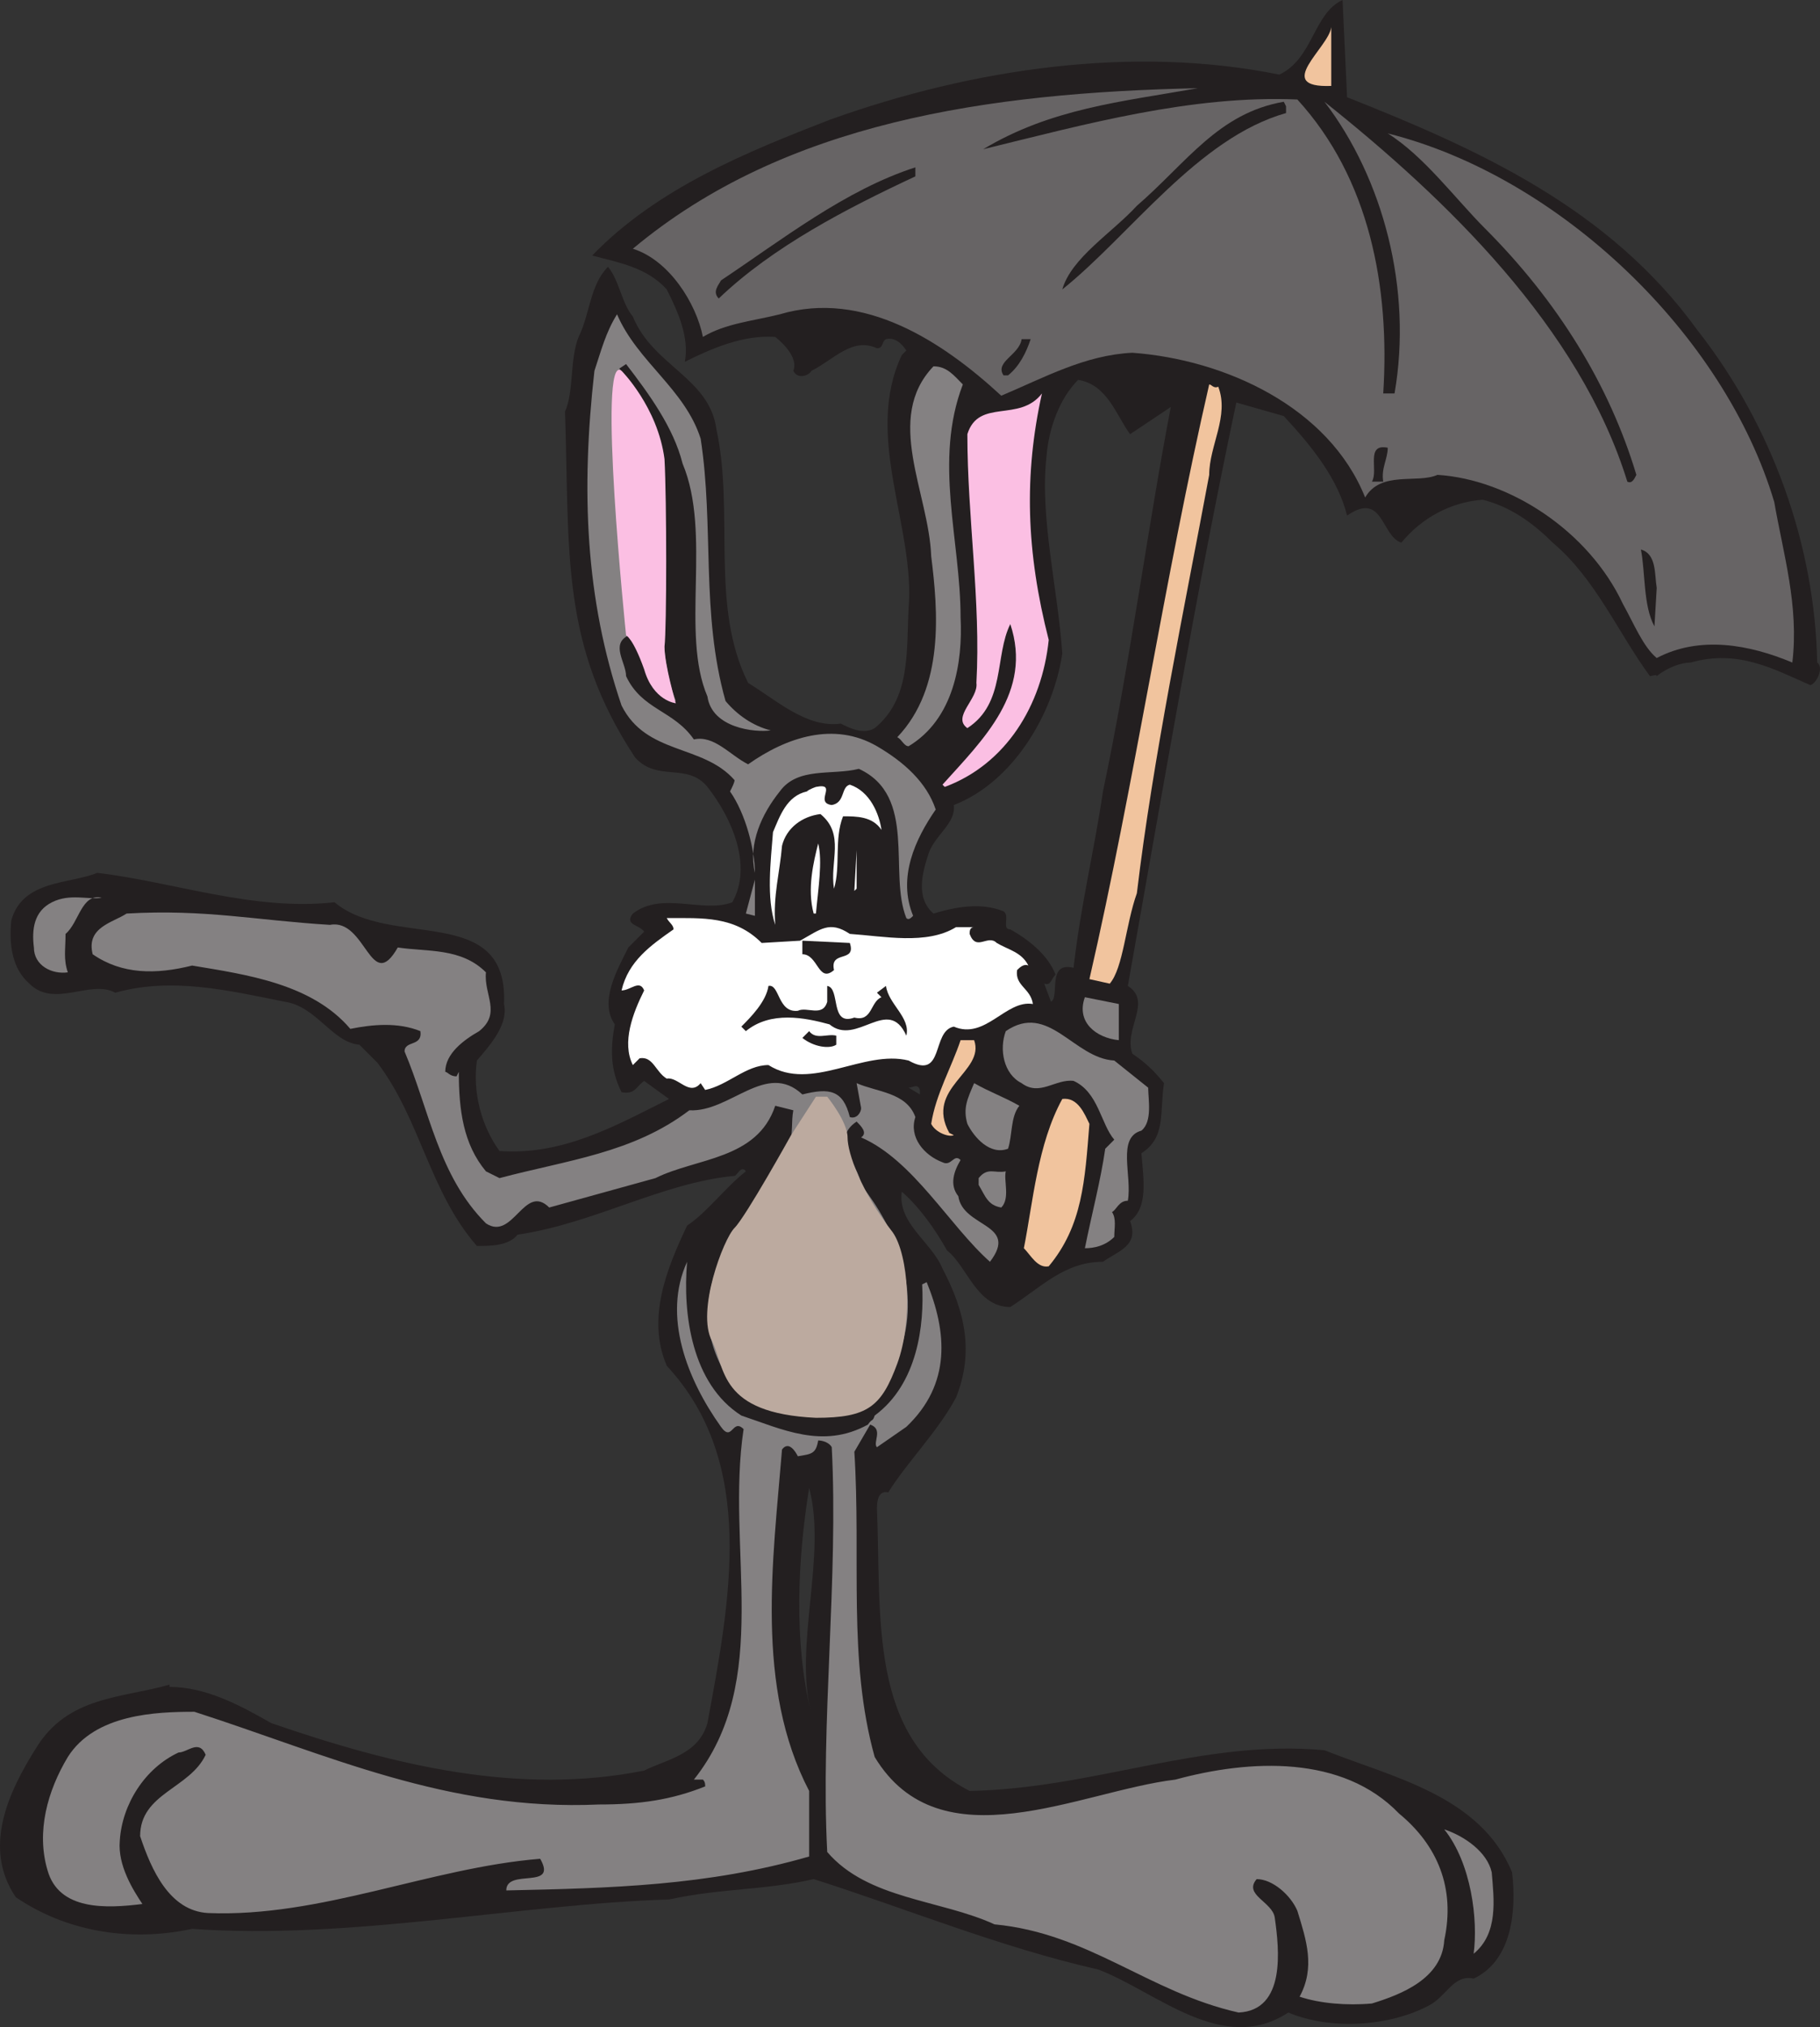
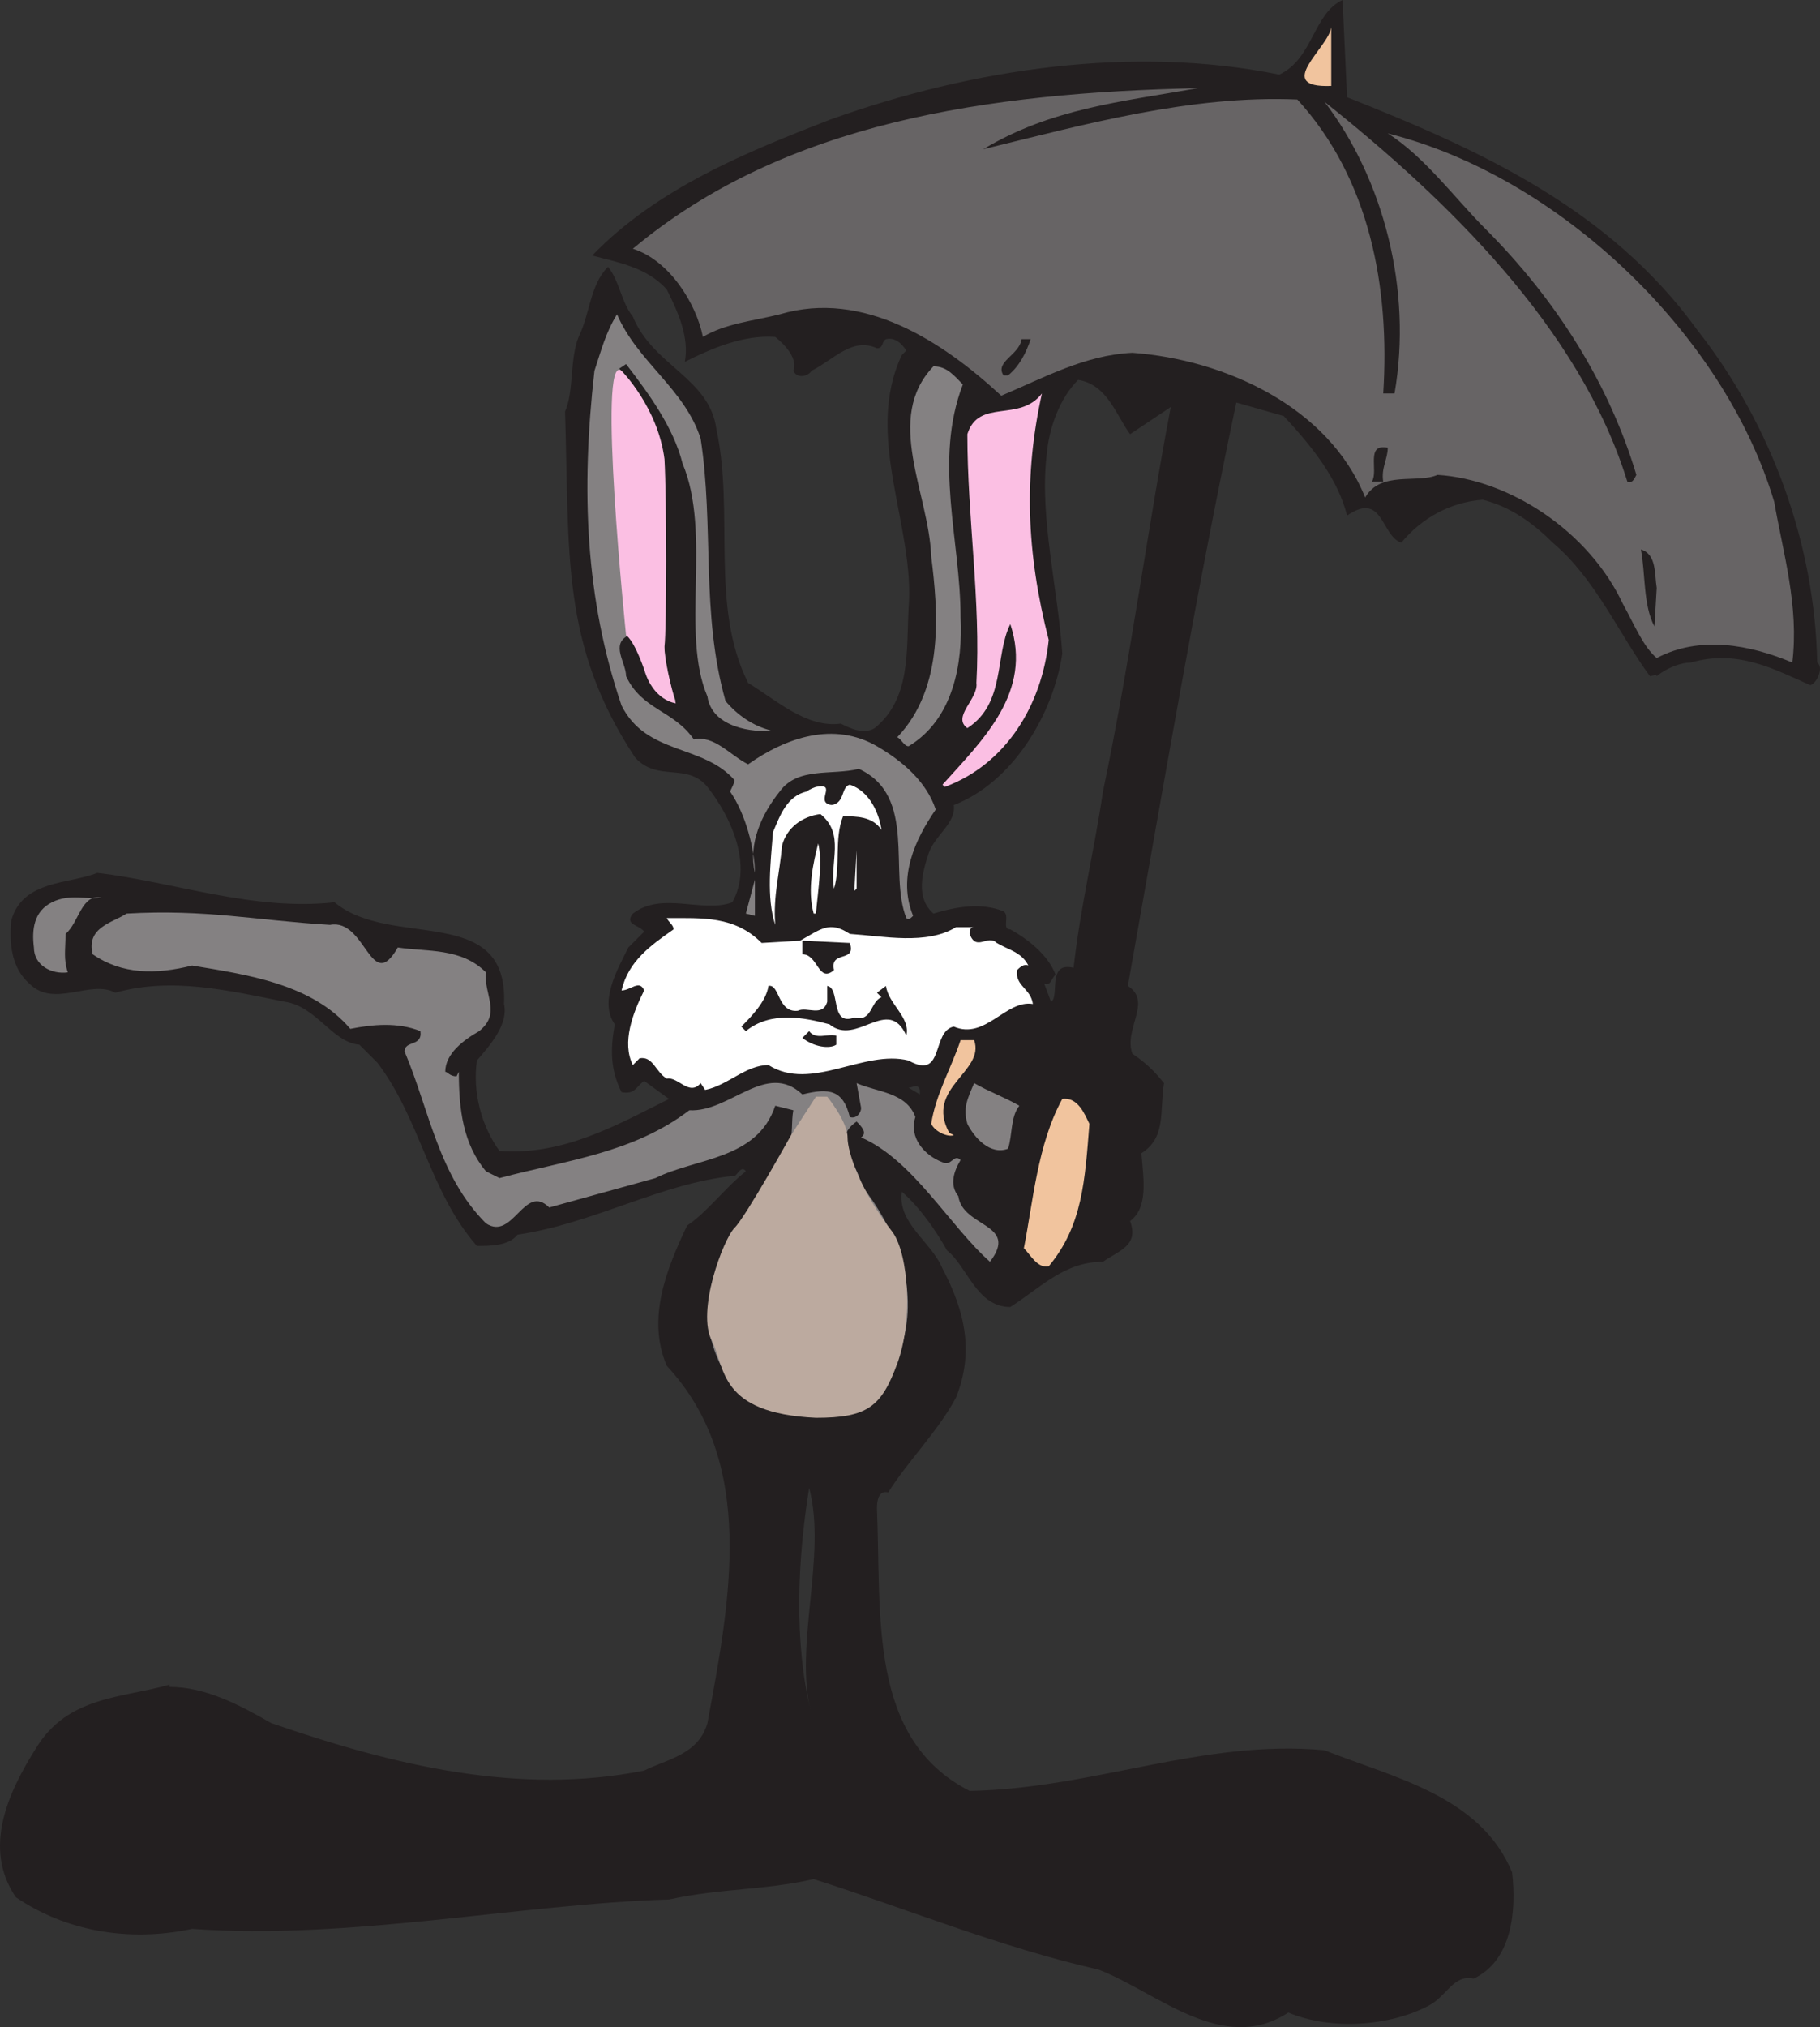
<svg xmlns="http://www.w3.org/2000/svg" width="603.932" height="672.343">
  <rect width="100%" height="100%" fill="#333333" stroke="none" />
  <path fill="#231f20" fill-rule="evenodd" d="M447 32.25C490.5 49.5 534 69 563.25 109.5c24.75 31.5 39 71.25 39.75 110.25 2.25 1.5 0 6.75-2.25 7.5-12-5.25-24-12-39.75-7.5-3 0-7.5 1.5-11.25 4.5 0-.75-1.5 0-2.25 0C537 210 529.5 192 515.25 180c-6.75-6.75-14.25-12-23.25-14.25-10.5.75-20.25 6-27 14.25-6.75-2.25-6-17.25-18-9-3-12-11.25-22.5-21-33l-15.75-4.5c-13.5 63.75-24.75 130.5-36 193.5 8.25 5.25-1.5 14.25 1.5 22.5 4.5 3 7.5 6 10.5 9.75-1.5 9.75.75 18-7.5 23.25.75 9 2.25 18-3.75 22.5 3 8.25-3.75 9.75-9 13.5-12.75 0-20.25 8.25-30.75 15-11.25 0-14.25-13.5-21-18.75-3.75-6.75-9-14.25-15-19.5-1.5 10.5 9.75 16.5 13.5 25.5 7.5 14.25 10.5 27.75 4.5 42.75-6 11.25-16.5 21.75-22.5 31.5-3-.75-3.75 2.25-3.75 5.25 1.5 36-3 76.5 30.75 93.75 41.25-.75 77.25-17.25 117.75-13.5 22.5 9 51.75 15 62.25 40.5 1.5 12.75 0 29.25-12.75 35.25-6.75-1.5-9 6-15 9-12.75 6.75-32.25 8.25-46.5 2.25-21.75 14.25-43.5-6.75-63-14.25-33-7.5-63.75-20.25-94.5-30-16.5 3.75-30.75 3-48 6.75-49.5 1.5-105.75 13.5-158.25 9.75-21 4.5-42 .75-58.5-10.5C-6 612.75 3 594 12 579.75c10.5-17.25 28.5-16.5 44.25-21v.75c12 0 23.25 6 33.75 12 41.25 14.25 82.5 24 123.75 15.75 7.5-3.75 18-5.25 21-15.75 7.5-40.5 16.5-86.25-13.5-118.5-6.75-15.75 0-32.25 6.75-46.5 6.75-4.5 12.75-12.75 19.5-18-1.5-2.25-3 1.5-3.75 1.5-24 2.25-46.5 15.75-72 19.5-3 3.75-9 3.75-13.5 3.75-15.75-18-18.75-42-33-60.75l-6-6c-9-.75-14.25-12.75-24.75-14.25-18.75-3.75-37.5-8.25-56.25-3-8.25-4.5-20.25 5.25-28.5-3-6-5.25-6.75-13.5-6-21 3.75-13.5 19.5-12 28.5-15.75 25.5 3 51.75 12.75 78.75 9.75 18.75 15.75 57.75 0 56.25 33.75 1.5 6.75-4.5 13.5-9 18.75-1.5 10.5 1.5 21.75 7.5 30 21 1.5 38.25-8.25 56.25-17.25l-8.25-6c-3 2.25-3 4.5-7.5 3.75-3.75-7.5-3.75-14.25-2.25-22.5-5.25-7.5.75-18 4.5-25.5l5.25-5.25c-1.5-2.25-6.75-2.25-3.75-6 9.75-7.5 23.25 0 33-3.75 6.75-12 0-27.75-8.25-38.25-6.75-8.25-16.5-1.5-24-9.75C186 213.75 189 183.75 187.5 136.5c3-6.75 1.5-17.25 4.5-24.75 3.75-7.5 3.75-17.25 9.75-23.25 3.75 4.5 4.5 12 8.25 16.5 6.75 16.5 25.5 20.25 27.75 37.5 6 27.75-2.25 58.5 10.5 84 9.75 6 19.5 15 30.75 13.5 3 1.5 7.5 3.75 11.25 1.5 12-9.75 10.5-25.5 11.25-39.75 2.25-27-15-57-2.25-84l1.5-1.5c-1.5-2.25-3.75-4.5-6.75-3.75-1.5.75-.75 3-3 3-8.25-3.75-14.25 3.75-21.75 7.5-.75 1.5-4.5 3-6 0 1.5-3.75-2.25-8.25-6-11.25-10.5-.75-21 3.75-30 8.25 1.5-8.25-2.25-16.5-6-24-6.75-7.5-16.5-9-24.75-11.25 21.75-22.5 51.75-34.5 78.75-45 48-17.25 101.25-24.75 149.25-15C435.75 19.5 435.75 4.5 445.5 0l1.5 32.25m-145.5 328.5 3.75 2.25v-1.5c-.75-2.25-2.25-.75-3.75-.75m-33 132.75c-3.75 23.25-5.25 51 .75 75-6-22.5 5.25-52.5-.75-75M357.75 126c-6 6-9.75 15.75-10.5 25.5-2.25 20.25 3.75 43.5 5.25 65.25-3 20.25-16.5 42.75-36 50.25.75 6-6 9.75-8.25 15.75-2.25 6.75-4.5 15 1.5 20.25 7.5-2.25 15.75-3.75 23.25-.75 2.25 1.5-.75 6 2.25 6 6.75 3.75 12.75 9 15 15-1.5 1.5-1.5 3.75-3.75 3l2.25 6c3-1.5-1.5-13.5 7.5-11.25 2.25-20.25 6.75-38.25 9.75-58.5 9-42.75 15-88.5 22.5-127.5l-13.5 9c-4.5-6-7.5-16.5-17.25-18" />
-   <path fill="#f1c49e" fill-rule="evenodd" d="M441.75 28.5c-19.5.75-.75-12.75 0-19.5v19.5" />
+   <path fill="#f1c49e" fill-rule="evenodd" d="M441.75 28.5c-19.5.75-.75-12.75 0-19.5" />
  <path fill="#676465" fill-rule="evenodd" d="M397.5 29.25C372 33.75 348.75 36 326.25 49.5c33.75-8.25 69-18 104.25-16.5 24 26.25 30.75 62.25 28.5 97.5h3.75c6-34.5-3.75-71.25-23.25-96.75 40.5 32.25 84.75 75 100.5 126 1.5.75 2.25-.75 3-2.25-9-30-26.25-57.75-50.25-81.75-9.75-9.75-20.25-24-32.25-31.5C517.5 58.5 572.25 111 588.75 166.5c3 17.25 8.25 34.5 6 53.25-14.25-6-30.75-9-45-1.5-4.5-3.75-7.5-11.25-11.25-18-11.25-24-37.5-41.25-61.5-42.75-6.75 3-18.75-1.5-24 7.5-12-30-46.5-45.75-77.25-48-15.75.75-29.25 8.25-43.5 14.25-19.5-18-45.75-35.25-73.5-27-9 2.25-18 3-25.5 7.5C231 100.5 222 86.25 210 82.5c50.25-42 117.75-51.75 187.5-53.25" />
-   <path fill="#231f20" fill-rule="evenodd" d="M426.75 35.25v2.25C397.5 45.75 375 78 352.5 96c3-10.5 16.5-18.75 24.75-27.75 16.5-14.25 27-30.75 48.75-34.5l.75 1.5m-123 23.25C281.25 69 256.5 81.75 238.5 99c-2.25-2.25 0-4.5.75-6 20.25-13.5 41.25-30 64.5-37.5v3" />
  <path fill="#848182" fill-rule="evenodd" d="M232.5 145.5c4.5 29.25 0 57.75 8.25 87 3.75 4.5 9 8.25 15 9.75-5.25.75-19.5-.75-21-11.25-9-21 1.5-54-8.25-77.25-3-12-11.25-23.25-18.75-33l-2.25 1.5c27.75 28.5 6 76.5 18.75 110.25-11.25-1.5-9-15.75-15.75-21.75-6 3-.75 9-.75 13.5 5.25 11.25 15.75 11.25 22.5 21 6.75-1.5 12 5.25 18 8.25 12.75-9 28.5-14.25 42.75-6 9 5.25 16.5 12 19.5 21-6.75 9.75-12.75 22.5-7.5 35.25-.75.75-1.5 1.5-2.25.75-6-15 3.75-40.5-15.75-49.5-9 2.25-20.25-.75-26.25 7.5-6 7.5-10.5 17.25-8.25 27 0-7.5-3-19.5-8.25-27 .75-1.5 1.5-3 1.5-3.75-10.5-12-29.25-8.25-37.5-24.75-12-35.25-13.5-71.25-9-111 2.25-6.75 3.75-12.75 7.5-18.75C211.5 120 227.25 129 232.5 145.5" />
  <path fill="#231f20" fill-rule="evenodd" d="M342 112.5c-1.5 4.5-3.75 9-7.5 12H333c-3-4.5 5.25-6.75 6-12h3" />
  <path fill="#848182" fill-rule="evenodd" d="M319.5 127.5c-9.75 25.5-.75 51.75-.75 77.25.75 15-2.25 33.75-17.25 42.75-1.5 0-2.25-2.25-3.75-3 15.75-16.5 13.5-42 11.25-60-.75-21-15.75-45.75.75-63 4.5 0 6.75 3 9.75 6" />
-   <path fill="#f1c49e" fill-rule="evenodd" d="M404.25 128.25c3.75 9.75-3 19.5-3 29.25-8.25 44.25-18.75 94.5-24 138.75-3.75 10.5-4.5 24.75-9 30l-6.75-1.5c15-65.25 24.75-132 39.75-197.25.75 0 1.5 1.5 3 .75" />
  <path fill="#fbbfe3" fill-rule="evenodd" d="M348 212.25C345.75 234 333.75 253.5 313.5 261l-.75-.75c13.5-15 30-30.75 22.5-53.25-5.25 10.5-1.5 26.25-14.25 34.5-5.25-3.75 3.75-9.75 3-15 1.5-27-3-54.75-3-82.5 3.75-12 17.25-3.75 24.75-13.5-6 27-5.25 52.5 2.25 81.75" />
  <path fill="#231f20" fill-rule="evenodd" d="M460.5 148.5c0 3.75-2.25 6.75-1.5 11.25h-3.75C457.5 156 453 147 460.5 148.5m89.25 46.5-.75 12.75c-3.75-6.75-3-18-4.5-25.5 5.25 1.5 4.5 8.25 5.25 12.75" />
  <path fill="#fff" fill-rule="evenodd" d="M292.5 275.25c-3-4.5-8.25-4.5-12.75-4.5-3 7.5-.75 16.5-3 24-1.5-9 3.75-18-4.5-24.75-6 .75-11.25 4.5-12.75 10.5-.75 9-3 16.5-2.25 26.25-3-9-1.5-21-.75-30.75 2.25-5.25 4.5-12 11.25-13.5.75-.75 3-1.5 3-1.5 7.5-1.5-.75 5.25 5.25 6 4.5-.75 3-6 6-6.75 6.75 2.25 9.75 9.75 10.5 15" />
  <path fill="#fff" fill-rule="evenodd" d="M270.75 303H270c-2.25-8.25 0-17.25 1.5-23.25 1.5 6 0 15-.75 23.25m12.75-7.5.75-13.5v12.75zm0 0" />
  <path fill="#848182" fill-rule="evenodd" d="m247.5 303 3-11.25v12zm-213.75-5.25c-6.75-1.5-7.5 8.25-12 12 0 5.25-.75 8.25.75 12.75-5.25.75-11.25-2.25-11.25-8.25-.75-6 0-12 6-15s12-.75 16.5-1.5m75.75 9c12-2.25 13.5 23.25 22.5 7.5 9.75 1.5 21 0 29.25 8.25-.75 7.5 5.25 13.5-2.25 19.5-5.25 3-11.25 7.5-11.25 13.5.75 0 1.5 1.5 3.75 1.5l.75-1.5c0 12.75 1.5 24 9 33l4.5 2.25c22.5-6 44.25-8.25 63-22.5 13.5.75 25.5-16.5 37.5-5.25 9-2.25 13.5-1.5 15.75 7.5 2.25.75 3.75-1.5 3.75-3l-1.5-8.25c6.75 3 16.5 3 19.5 11.25-2.25 6.75 3 12.75 9 15 3 1.5 3.75-3 6-.75-2.25 3.75-3.75 8.25-.75 12 1.5 10.5 20.25 9 10.5 21.75-13.5-12-25.5-33.75-42.75-41.25 2.25-1.5 0-3.75-1.5-5.25-9 6 .75 14.25 1.5 21 11.25 14.25 19.5 33.75 13.5 53.25-5.25 9.75-10.5 20.25-22.5 23.25-13.5.75-30.75-1.5-37.5-16.5-14.25-28.5 10.5-51 22.5-72.75 1.5-3.75.75-8.25 1.5-12l-6-1.5c-6 18-26.25 17.25-39.75 24l-35.25 9.75c-8.25-8.25-12 11.25-21 5.25-15.75-15.75-18.75-37.5-27-57 0-3.75 6-1.5 5.25-6.75-7.5-3-15.75-2.25-23.25-.75-12.75-15-34.5-18-52.5-21-12 3-23.25 3-33-3.75C28.5 307.5 37.5 306 42 303c26.25-1.5 42.75 2.25 67.5 3.75" />
  <path fill="#fff" fill-rule="evenodd" d="M265.5 312c6.75-3.75 9.75-6.75 16.5-2.25 11.25.75 25.5 3.75 35.25-2.25h6c-1.5 0-1.5 1.5-1.5 2.25 2.25 6 6 0 9 3 3.75 2.25 8.25 3 10.5 7.5-1.5-.75-3 .75-3.75 1.5-.75 5.25 4.5 6 5.25 11.25-9-1.5-15.75 12-26.25 7.5-7.5 1.5-3 18-15 11.25-15-3.75-32.25 10.5-46.5 1.5-7.5 0-13.5 6.75-21 8.25l-1.5-2.25c-3.75 4.5-7.5-2.25-11.25-1.5-3.75-2.25-4.5-7.5-9-6.75l-2.25 2.25c-3.75-7.5 0-17.25 3.75-24.75-1.5-3.75-4.5 0-7.5 0 2.25-9.75 9.75-15 17.25-20.25 0-1.5-1.5-2.25-2.25-3.75 12 0 22.5-.75 31.5 8.25l12.75-.75" />
  <path fill="#231f20" fill-rule="evenodd" d="M282 312.75c2.25 6.75-6.75 2.25-5.25 9-5.25 4.5-5.25-5.25-10.5-5.25V312l15.75.75m-17.25 22.5c3-1.5 8.25 2.25 9.75-3V327c4.5.75.75 13.5 9 10.5 6 1.5 5.25-5.25 9-6.75l-1.5-1.5 3-2.25c.75 6 8.25 10.5 6.75 16.5-6-13.5-16.5 3.75-25.5-3.75-8.25-2.25-19.5-4.5-27.75 2.25l-1.5-1.5c3-3 8.25-8.25 9-13.5 3.75-.75 3 9 9.75 8.25" />
-   <path fill="#848182" fill-rule="evenodd" d="M371.25 345c-7.5-.75-14.25-6-11.25-14.25l11.25 2.25v12m9.75 15.75c0 3.75 1.5 11.25-2.25 14.25-8.25 2.25-3 15-4.5 23.25-3 0-3.75 3-5.25 3.75 1.5 2.25.75 5.25.75 8.25-3 3-6.75 3.75-9.75 3.75 2.25-11.25 5.25-22.5 6.75-33l3-3c-4.5-5.25-5.25-15.75-13.5-19.5-6-.75-11.25 5.25-17.25.75-6-3-7.5-11.25-5.25-17.25 14.25-9.75 22.5 9 36 9.75l11.25 9" />
  <path fill="#231f20" fill-rule="evenodd" d="M277.5 343.5v3c-2.25 1.5-7.5.75-11.25-2.25l2.25-2.25c2.25 3 6 .75 9 1.5" />
  <path fill="#f1c49e" fill-rule="evenodd" d="M323.25 345c3.75 10.5-16.5 15.75-8.25 30.75l1.5.75c-1.5.75-6-.75-7.5-3.75 1.5-9.75 6.75-18.75 9.75-27.75h4.5" />
  <path fill="#848182" fill-rule="evenodd" d="M338.25 366.75c-3 3.75-2.25 9.75-3.75 14.25-6 2.25-11.25-3.75-13.5-8.25-1.5-5.25 0-8.25 2.25-13.5 5.25 3 9.75 4.5 15 7.5" />
  <path fill="#f1c49e" fill-rule="evenodd" d="M361.5 372.75C360 391.5 359.25 406.5 348 420c-3.75.75-6-3.75-8.25-6 3-15 4.5-34.5 12.75-49.5 5.25-.75 7.5 5.25 9 8.25" />
-   <path fill="#848182" fill-rule="evenodd" d="M333.75 388.5c-.75 3 1.5 9-1.5 12-4.5-.75-5.25-3.75-7.5-7.5v-2.25c3-3.75 5.25-1.5 9-2.25m-87.75 81c13.5 4.5 27 11.25 42 3 1.5-2.25 1.5-.75 2.25-3 14.25-10.5 16.5-30 15.75-43.5l1.5-.75c6.75 16.5 8.25 33.75-6.75 48L291 480c-1.5-1.5 2.25-6-2.25-7.5l-5.25 9c2.25 35.25-2.25 69 6.75 101.25 21.75 36 68.25 11.25 99.75 7.5 24.75-6.75 55.5-8.25 74.25 11.25 12.75 10.5 18.75 24.75 15 42-.75 12.75-14.25 18-24 21-8.25.75-17.25 0-24-2.25 5.25-9.75 2.25-18.75-.75-28.5-2.25-5.25-8.25-10.5-13.5-10.5-4.5 5.25 5.25 7.5 6 12.75 1.5 10.5 3.75 30.75-12 31.5-30-6.75-49.5-26.25-81-29.25-18-8.25-42-8.25-55.5-24-2.25-42.75 3.75-90.75 1.5-134.25-.75-1.5-3-2.25-4.5-2.25-.75 4.5-2.25 4.5-6.75 5.25-.75-1.5-3-5.25-5.25-2.25-3 36.75-9 78.75 9 113.25v21.75c-33.75 9.75-66 10.5-100.5 11.25 0-7.5 17.25 0 11.25-10.5-36.75 3-72.75 19.5-110.25 18-12.75-.75-18.75-14.25-22.5-25.5 0-14.25 16.5-15.75 21.75-27-2.25-5.25-6-.75-9-.75C48 586.5 40.5 598.5 39.75 610.5c-.75 8.25 4.5 16.5 7.5 21-12 1.5-27.75 2.25-31.5-11.25-3.75-12.75 0-26.25 6.75-37.5 9-14.25 29.25-15 42-15 44.25 14.25 84 33 134.25 30.75 13.5 0 24-1.5 35.25-6 0-.75 0-1.5-.75-2.25h-3c26.25-33 10.5-76.5 16.5-116.25-3.75-3.75-3.75 4.5-7.5-.75C228 457.5 219.75 436.5 228 418.5c-1.5 17.25 1.5 40.5 18 51M495 621c.75 9 2.25 20.25-6 27 1.5-11.25-.75-30-9.75-41.25C486 609 493.5 614.25 495 621" />
  <path fill="#fbbfe3" fill-rule="evenodd" d="M206.25 123s12 12 14.25 29.25c.75 13.5.75 56.25 0 62.25 0 6 3.75 18.75 3.75 18.75s-7.5-.75-10.5-11.25c-3.75-10.5-6-11.25-6-11.25s-9.75-94.5-1.5-87.75" />
  <path fill="#bcaa9f" fill-rule="evenodd" d="m270.75 363.75-8.25 12.75s-15 27-18.75 30.75-12.75 27.75-7.5 37.5c4.5 9 2.25 24 34.5 25.5 17.25 0 21.75-3.75 27-18s3.75-36-1.5-43.5c-10.5-13.5-15-26.25-15-31.5s-6.75-13.5-6.75-13.5h-3.75" />
</svg>